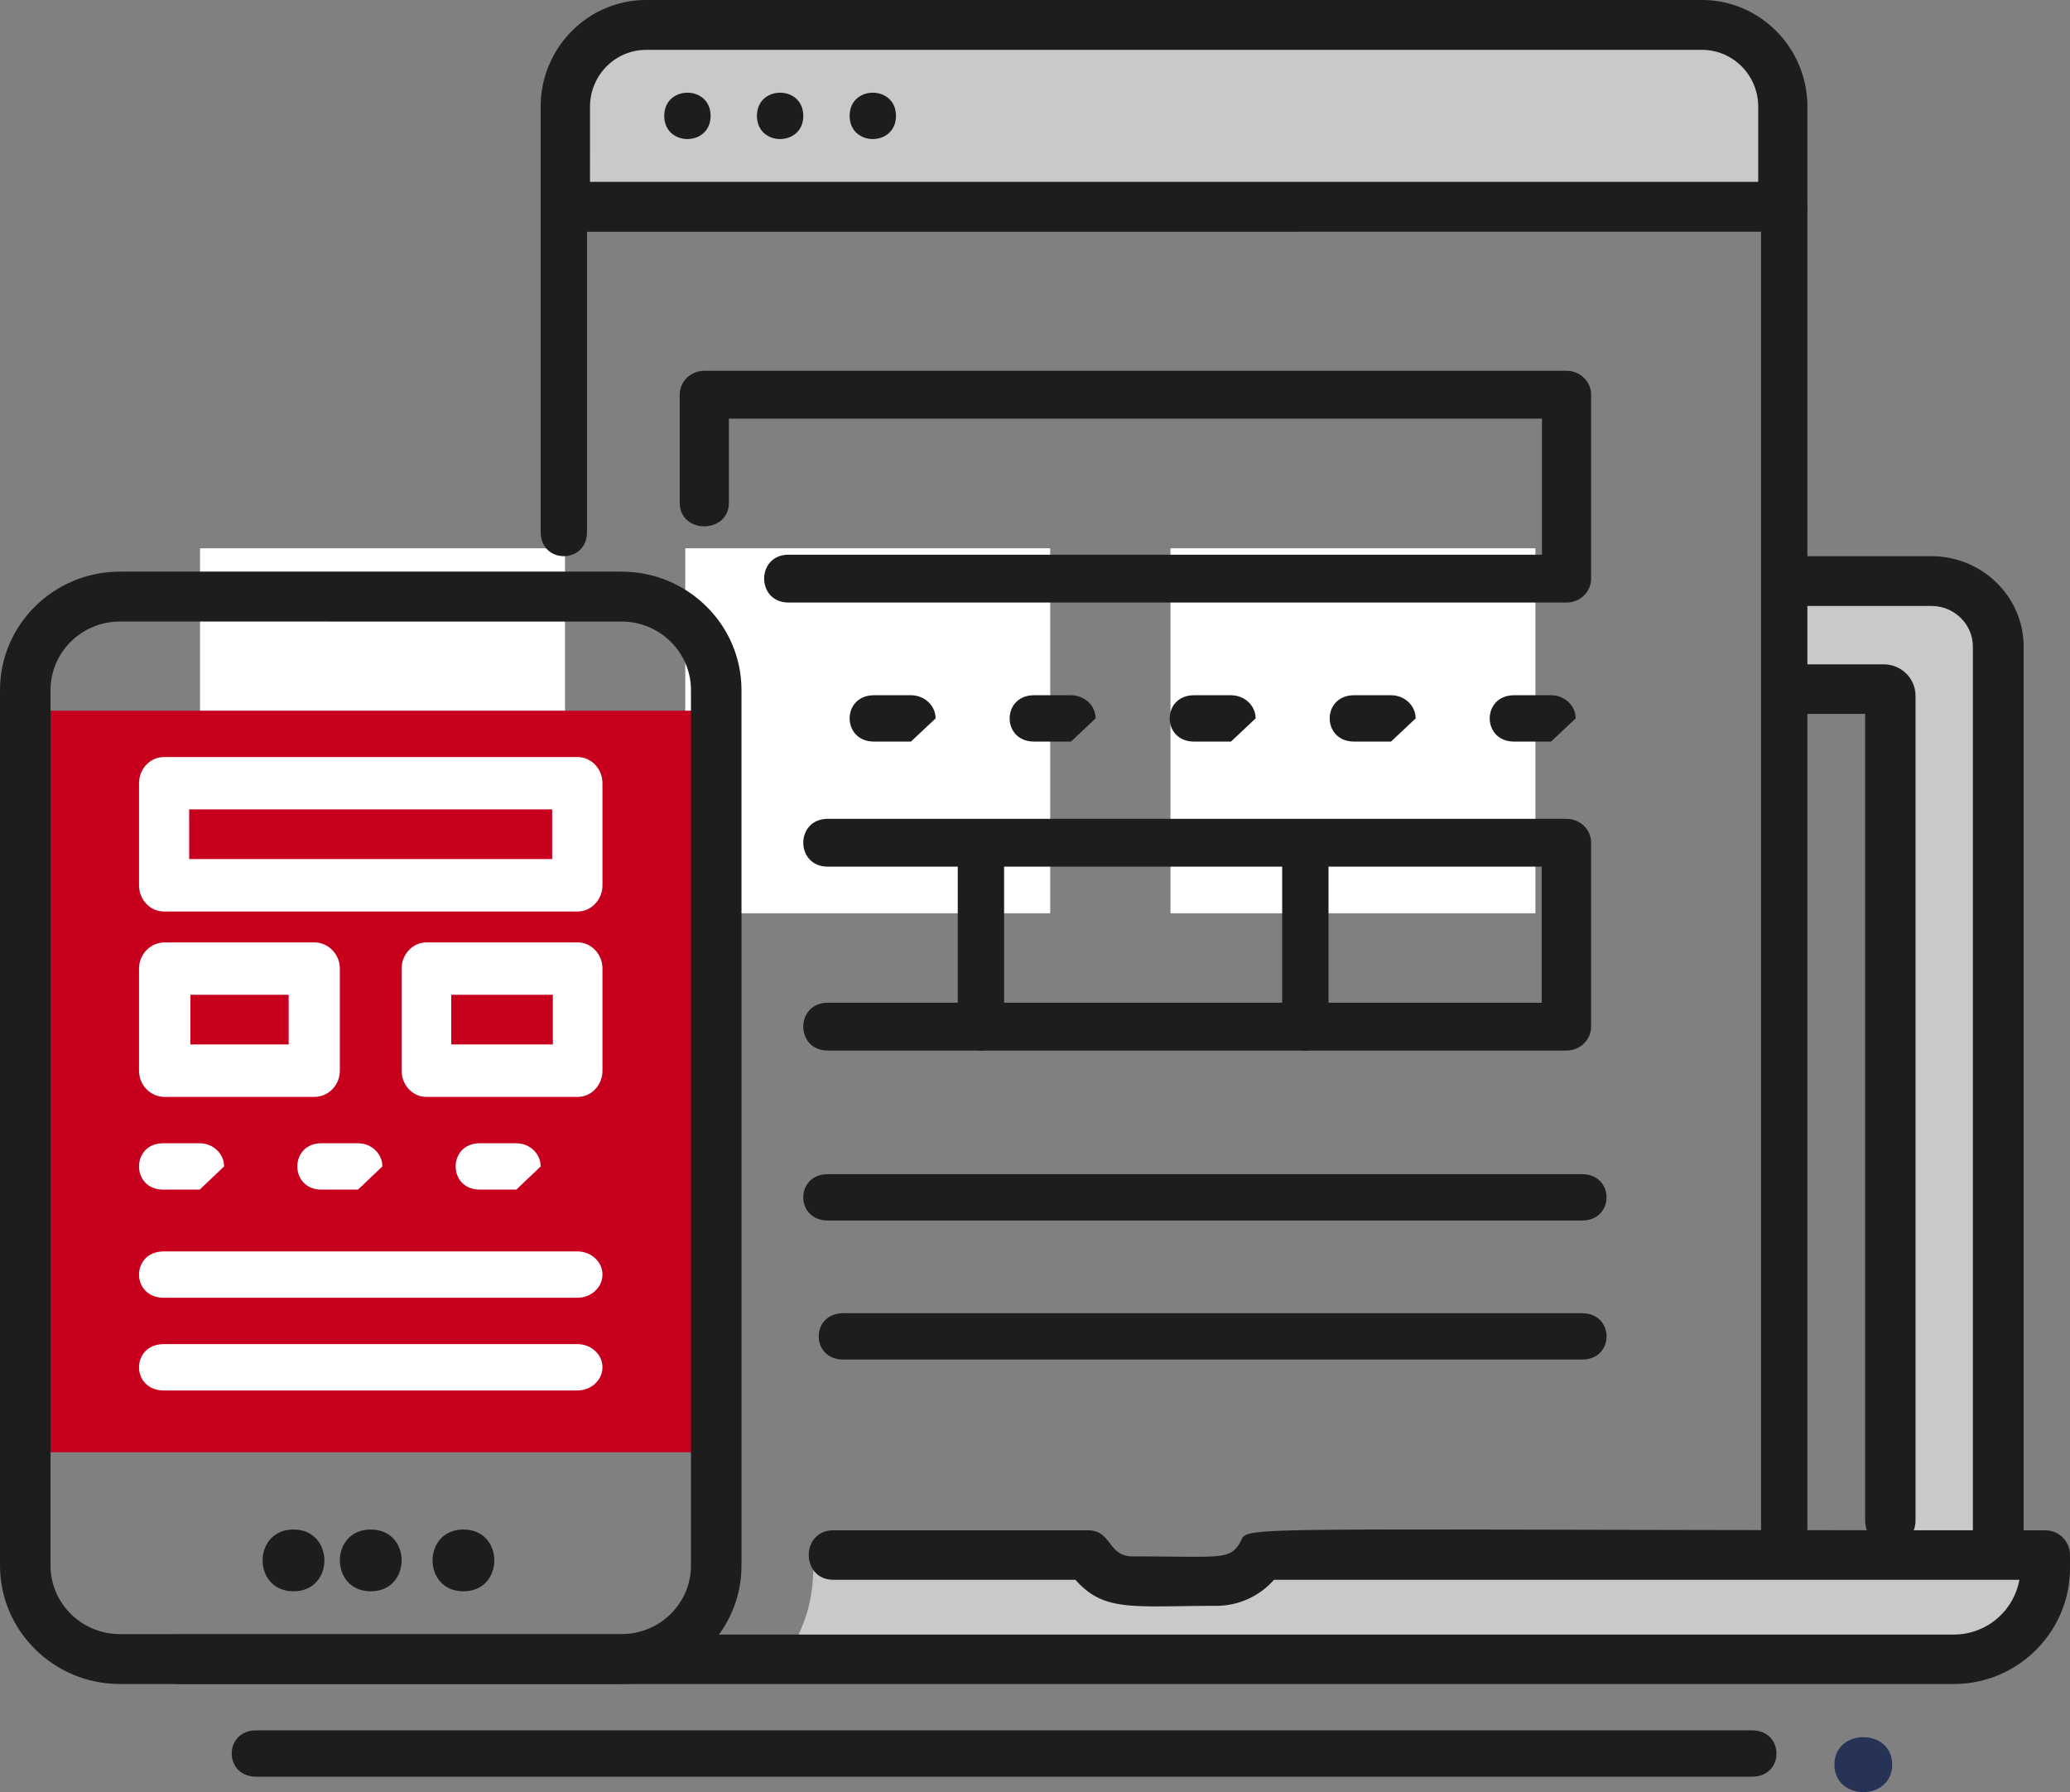
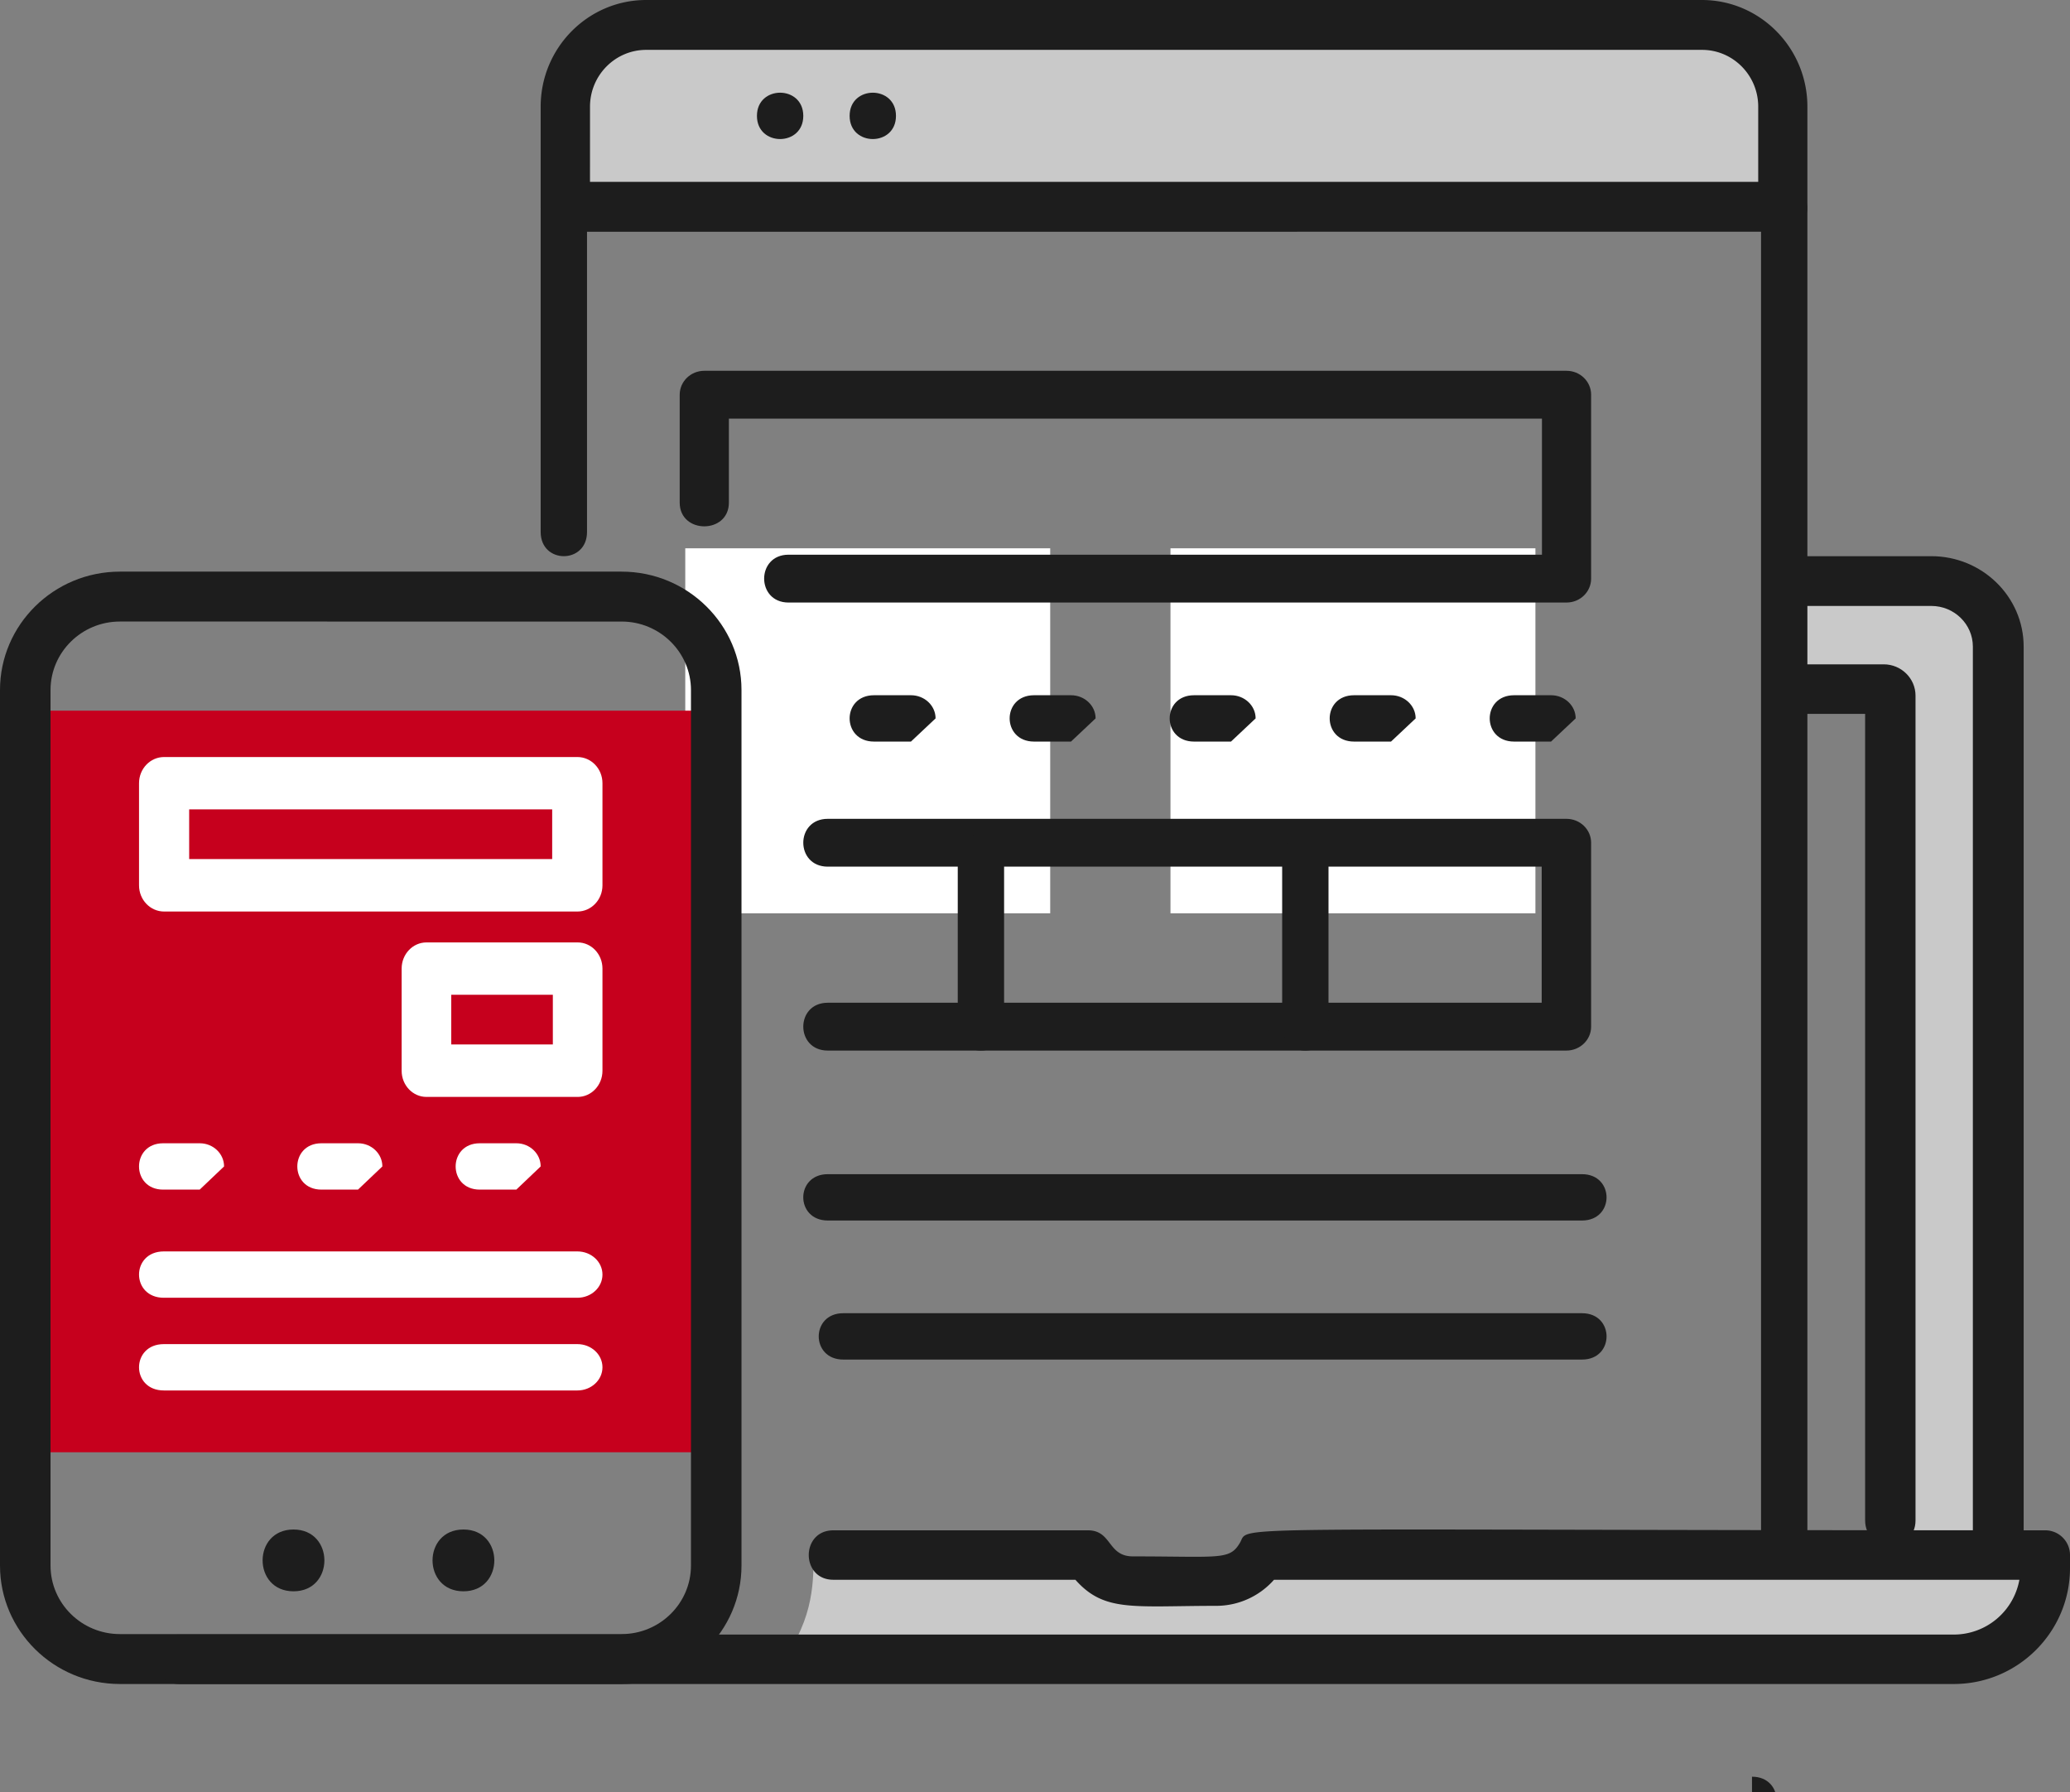
<svg xmlns="http://www.w3.org/2000/svg" width="268" height="232" viewBox="0 0 134 116">
  <rect x="0" y="0" width="134" height="116" fill="#808080" stroke="none" />
  <defs>
    <clipPath id="zmz2a">
-       <path d="M118.75 112.44h3.74v3.558h-3.74z" />
-     </clipPath>
+       </clipPath>
  </defs>
  <g>
    <g>
      <g>
-         <path fill="#fff" d="M12.95 59.114h23.624V35.49H12.95z" />
-       </g>
+         </g>
      <g>
        <path fill="#fff" d="M44.36 59.114h23.624V35.49H44.36z" />
      </g>
      <g>
        <path fill="#fff" d="M75.77 59.114h23.624V35.49H75.77z" />
      </g>
      <g>
        <g>
          <path fill="#c9c9c9" d="M81.53 100c-1.245 2.225-2.963 1.75-8.28 1.75-1.241 0-2.313-.708-2.897-1.75H52.656c0 1.745.197 4.232-1.656 7h75.114c3.25 0 5.886-2.742 5.886-6.125V100z" />
        </g>
        <g>
          <g />
          <g clip-path="url(#zmz2a)">
            <path fill="#263357" d="M122.49 114.219c0-2.372-3.74-2.371-3.74 0 0 2.372 3.74 2.372 3.74 0" />
          </g>
        </g>
        <g>
-           <path fill="#1d1d1d" d="M113.414 115H16.585c-2.112 0-2.115-3 0-3h96.83c2.112 0 2.115 3 0 3" />
+           <path fill="#1d1d1d" d="M113.414 115H16.585h96.83c2.112 0 2.115 3 0 3" />
        </g>
        <g>
          <path fill="#c6001d" d="M2 94h45V46H2z" />
        </g>
        <g>
          <path fill="#1d1d1d" d="M7.76 109C3.483 109 0 105.56 0 101.335v-56.67C0 40.437 3.482 37 7.76 37h32.48c4.278 0 7.76 3.438 7.76 7.664v56.67c0 4.227-3.482 7.666-7.76 7.666zm0-68.77c-2.475 0-4.489 1.99-4.489 4.434v56.67c0 2.446 2.014 4.435 4.49 4.435h32.478c2.476 0 4.49-1.99 4.49-4.434v-56.67c0-2.445-2.014-4.434-4.49-4.434z" />
        </g>
        <g>
          <path fill="#1d1d1d" d="M30 103c-2.665 0-2.668-4 0-4 2.665 0 2.668 4 0 4" />
        </g>
        <g>
-           <path fill="#1d1d1d" d="M24 103c-2.665 0-2.668-4 0-4 2.665 0 2.668 4 0 4" />
-         </g>
+           </g>
        <g>
          <path fill="#1d1d1d" d="M19 103c-2.665 0-2.668-4 0-4 2.665 0 2.668 4 0 4" />
        </g>
        <g>
          <path fill="#fff" d="M10.623 59C9.726 59 9 58.241 9 57.306v-6.612C9 49.758 9.726 49 10.623 49h26.754c.896 0 1.623.758 1.623 1.694v6.612c0 .935-.727 1.694-1.623 1.694zm1.623-3.397h23.499v-3.216h-23.5z" />
        </g>
        <g>
-           <path fill="#fff" d="M10.662 71C9.744 71 9 70.242 9 69.307v-6.613C9 61.758 9.744 61 10.662 61h9.677c.917 0 1.661.758 1.661 1.694v6.613c0 .935-.744 1.693-1.66 1.693zm1.662-3.396h6.363v-3.217h-6.363z" />
-         </g>
+           </g>
        <g>
          <path fill="#fff" d="M27.605 71C26.72 71 26 70.242 26 69.307v-6.613c0-.936.72-1.694 1.605-1.694h9.79c.886 0 1.605.758 1.605 1.694v6.613c0 .935-.719 1.693-1.605 1.693zm1.607-3.396h6.576v-3.217h-6.576z" />
        </g>
        <g>
          <path fill="#fff" d="M35 75.5c0-.828-.706-1.5-1.577-1.5H31.06c-2.086 0-2.084 3 0 3h2.364zm-10.248 0c0-.828-.706-1.5-1.576-1.5H20.81c-2.086 0-2.083 3 0 3h2.365zm-10.247 0c0-.828-.706-1.5-1.577-1.5h-2.365c-2.085 0-2.083 3 0 3h2.365z" />
        </g>
        <g>
          <path fill="#fff" d="M37.378 84h-26.77c-2.142 0-2.146-3 0-3h26.77c.896 0 1.622.671 1.622 1.5s-.726 1.5-1.622 1.5" />
        </g>
        <g>
          <path fill="#fff" d="M37.377 90H10.61c-2.145 0-2.149-3 0-3h26.767c.896 0 1.623.671 1.623 1.5s-.727 1.5-1.623 1.5" />
        </g>
        <g>
          <path fill="#c9c9c9" d="M129 100V42.336c0-2.395-2.026-4.336-4.527-4.336h-9.094L115 44.436h7.13V100z" />
        </g>
        <g>
          <path fill="#c9c9c9" d="M114 6.506C114 4.018 111.888 2 109.283 2H40.717C38.112 2 36 4.018 36 6.506V13h78z" />
        </g>
        <g>
          <path fill="#1d1d1d" d="M35 34.433V13.567c0-2.087 3-2.091 3 0v20.866c0 2.087-3 2.091-3 0" />
        </g>
        <g>
          <path fill="#1d1d1d" d="M114 99.42V13.58c0-2.105 3-2.109 3 0v85.84c0 2.105-3 2.109-3 0" />
        </g>
        <g>
          <path fill="#1d1d1d" d="M36.596 14.999A1.605 1.605 0 0 1 35 13.385V6.903C35 3.097 38.063 0 41.828 0h68.345C113.937 0 117 3.097 117 6.903v6.482c0 .952-.81 1.677-1.69 1.61-.064.006-78.65.004-78.714.004zm1.597-3.228h75.624V6.903c0-2.026-1.63-3.675-3.635-3.675H41.83c-2.005 0-3.636 1.649-3.636 3.675z" />
        </g>
        <g>
          <path fill="#1d1d1d" d="M127.712 100.403V41.854c0-1.452-1.206-2.633-2.688-2.633h-8.394c-2.172 0-2.175-3.221 0-3.221h8.394c3.296 0 5.976 2.626 5.976 5.854v58.55c0 2.127-3.288 2.13-3.288 0" />
        </g>
        <g>
          <path fill="#1d1d1d" d="M120.738 98.41V46.208h-4.12c-2.155 0-2.159-3.208 0-3.208h5.322c1.137 0 2.06.91 2.06 2.026V98.41c0 2.119-3.262 2.121-3.262 0z" />
        </g>
        <g>
          <path fill="#1d1d1d" d="M126.478 109H11.59c-2.118 0-2.122-3.2 0-3.2h114.888a4.317 4.317 0 0 0 4.246-3.547H82.472a4.992 4.992 0 0 1-3.724 1.688c-5.394 0-7.258.429-9.133-1.688h-15.67c-2.118 0-2.122-3.2 0-3.2h16.481c1.567 0 1.259 1.687 2.912 1.687 5.66 0 6.263.263 6.935-.892.673-1.153-2.38-.796 52.123-.796.885 0 1.604.717 1.604 1.6v.844c0 4.138-3.374 7.504-7.522 7.504" />
        </g>
        <g>
-           <path fill="#1d1d1d" d="M43 7.5c0 2 3 2 3 0s-3-2-3 0" />
-         </g>
+           </g>
        <g>
          <path fill="#1d1d1d" d="M49 7.5c0 2 3 2 3 0s-3-2-3 0" />
        </g>
        <g>
          <path fill="#1d1d1d" d="M55 7.5c0 2 3 2 3 0s-3-2-3 0" />
        </g>
        <g>
          <path fill="#1d1d1d" d="M100.406 48h-2.39c-2.105 0-2.109-3 0-3h2.39c.88 0 1.594.672 1.594 1.5zm-10.359 0h-2.39c-2.105 0-2.109-3 0-3h2.39c.88 0 1.594.672 1.594 1.5zm-10.359 0h-2.39c-2.105 0-2.108-3 0-3h2.39c.88 0 1.594.672 1.594 1.5zM69.33 48h-2.39c-2.106 0-2.11-3 0-3h2.39c.88 0 1.593.672 1.593 1.5zm-10.36 0h-2.39c-2.105 0-2.108-3 0-3h2.39c.88 0 1.594.672 1.594 1.5z" />
        </g>
        <g>
          <path fill="#1d1d1d" d="M102.414 88H54.585c-2.111 0-2.115-3 0-3h47.829c2.112 0 2.117 3 0 3" />
        </g>
        <g>
          <path fill="#1d1d1d" d="M102.409 79H53.59c-2.12 0-2.123-3 0-3h48.818c2.119 0 2.124 3 0 3" />
        </g>
        <g>
          <path fill="#1d1d1d" d="M101.408 39H51.044c-2.101 0-2.105-3.096 0-3.096h48.773v-8.808H47.184v5.437c0 2.045-3.184 2.049-3.184 0v-6.985c0-.855.713-1.548 1.592-1.548h55.816c.88 0 1.592.693 1.592 1.548v11.904c0 .855-.712 1.548-1.592 1.548" />
        </g>
        <g>
          <path fill="#1d1d1d" d="M101.4 68H53.586c-2.112 0-2.117-3.096 0-3.096h46.215v-8.808H53.586c-2.112 0-2.117-3.096 0-3.096H101.4c.884 0 1.6.692 1.6 1.548v11.904c0 .855-.716 1.548-1.6 1.548" />
        </g>
        <g>
          <path fill="#1d1d1d" d="M62 66.43V55.57c0-2.093 3-2.097 3 0V66.43c0 2.093-3 2.097-3 0" />
        </g>
        <g>
          <path fill="#1d1d1d" d="M83 66.43V55.57c0-2.093 3-2.097 3 0V66.43c0 2.093-3 2.097-3 0" />
        </g>
      </g>
    </g>
  </g>
</svg>